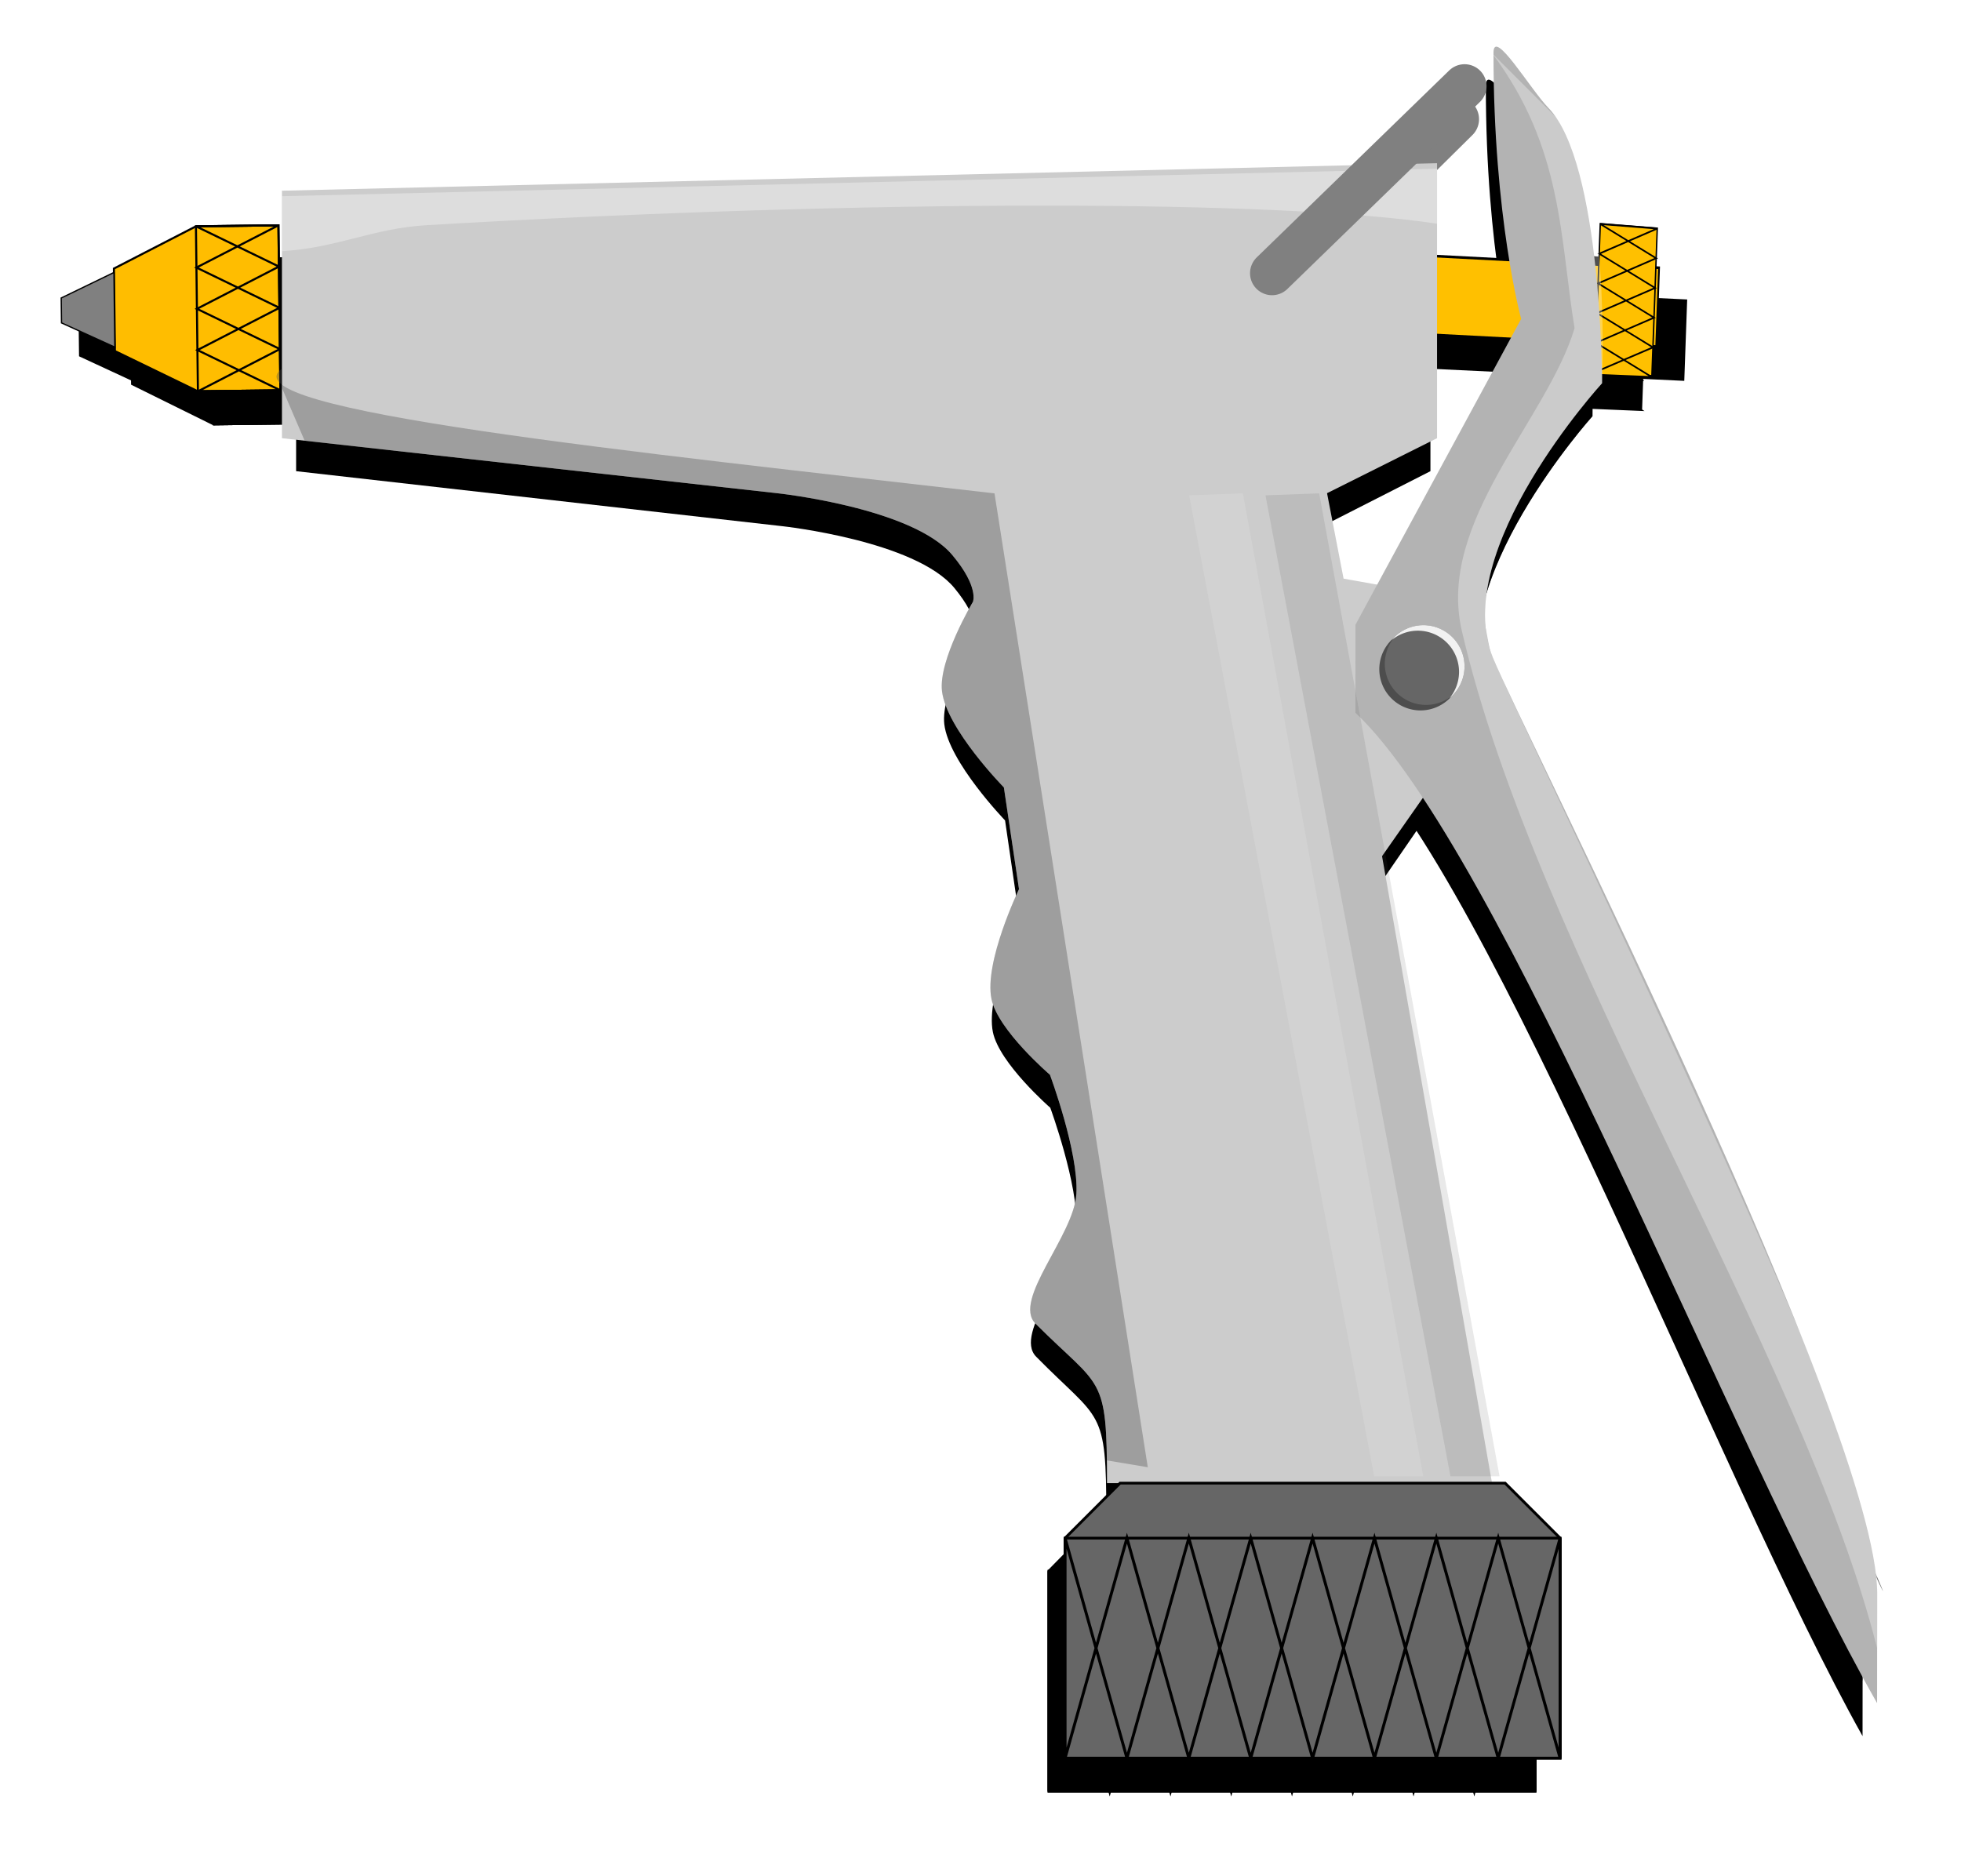
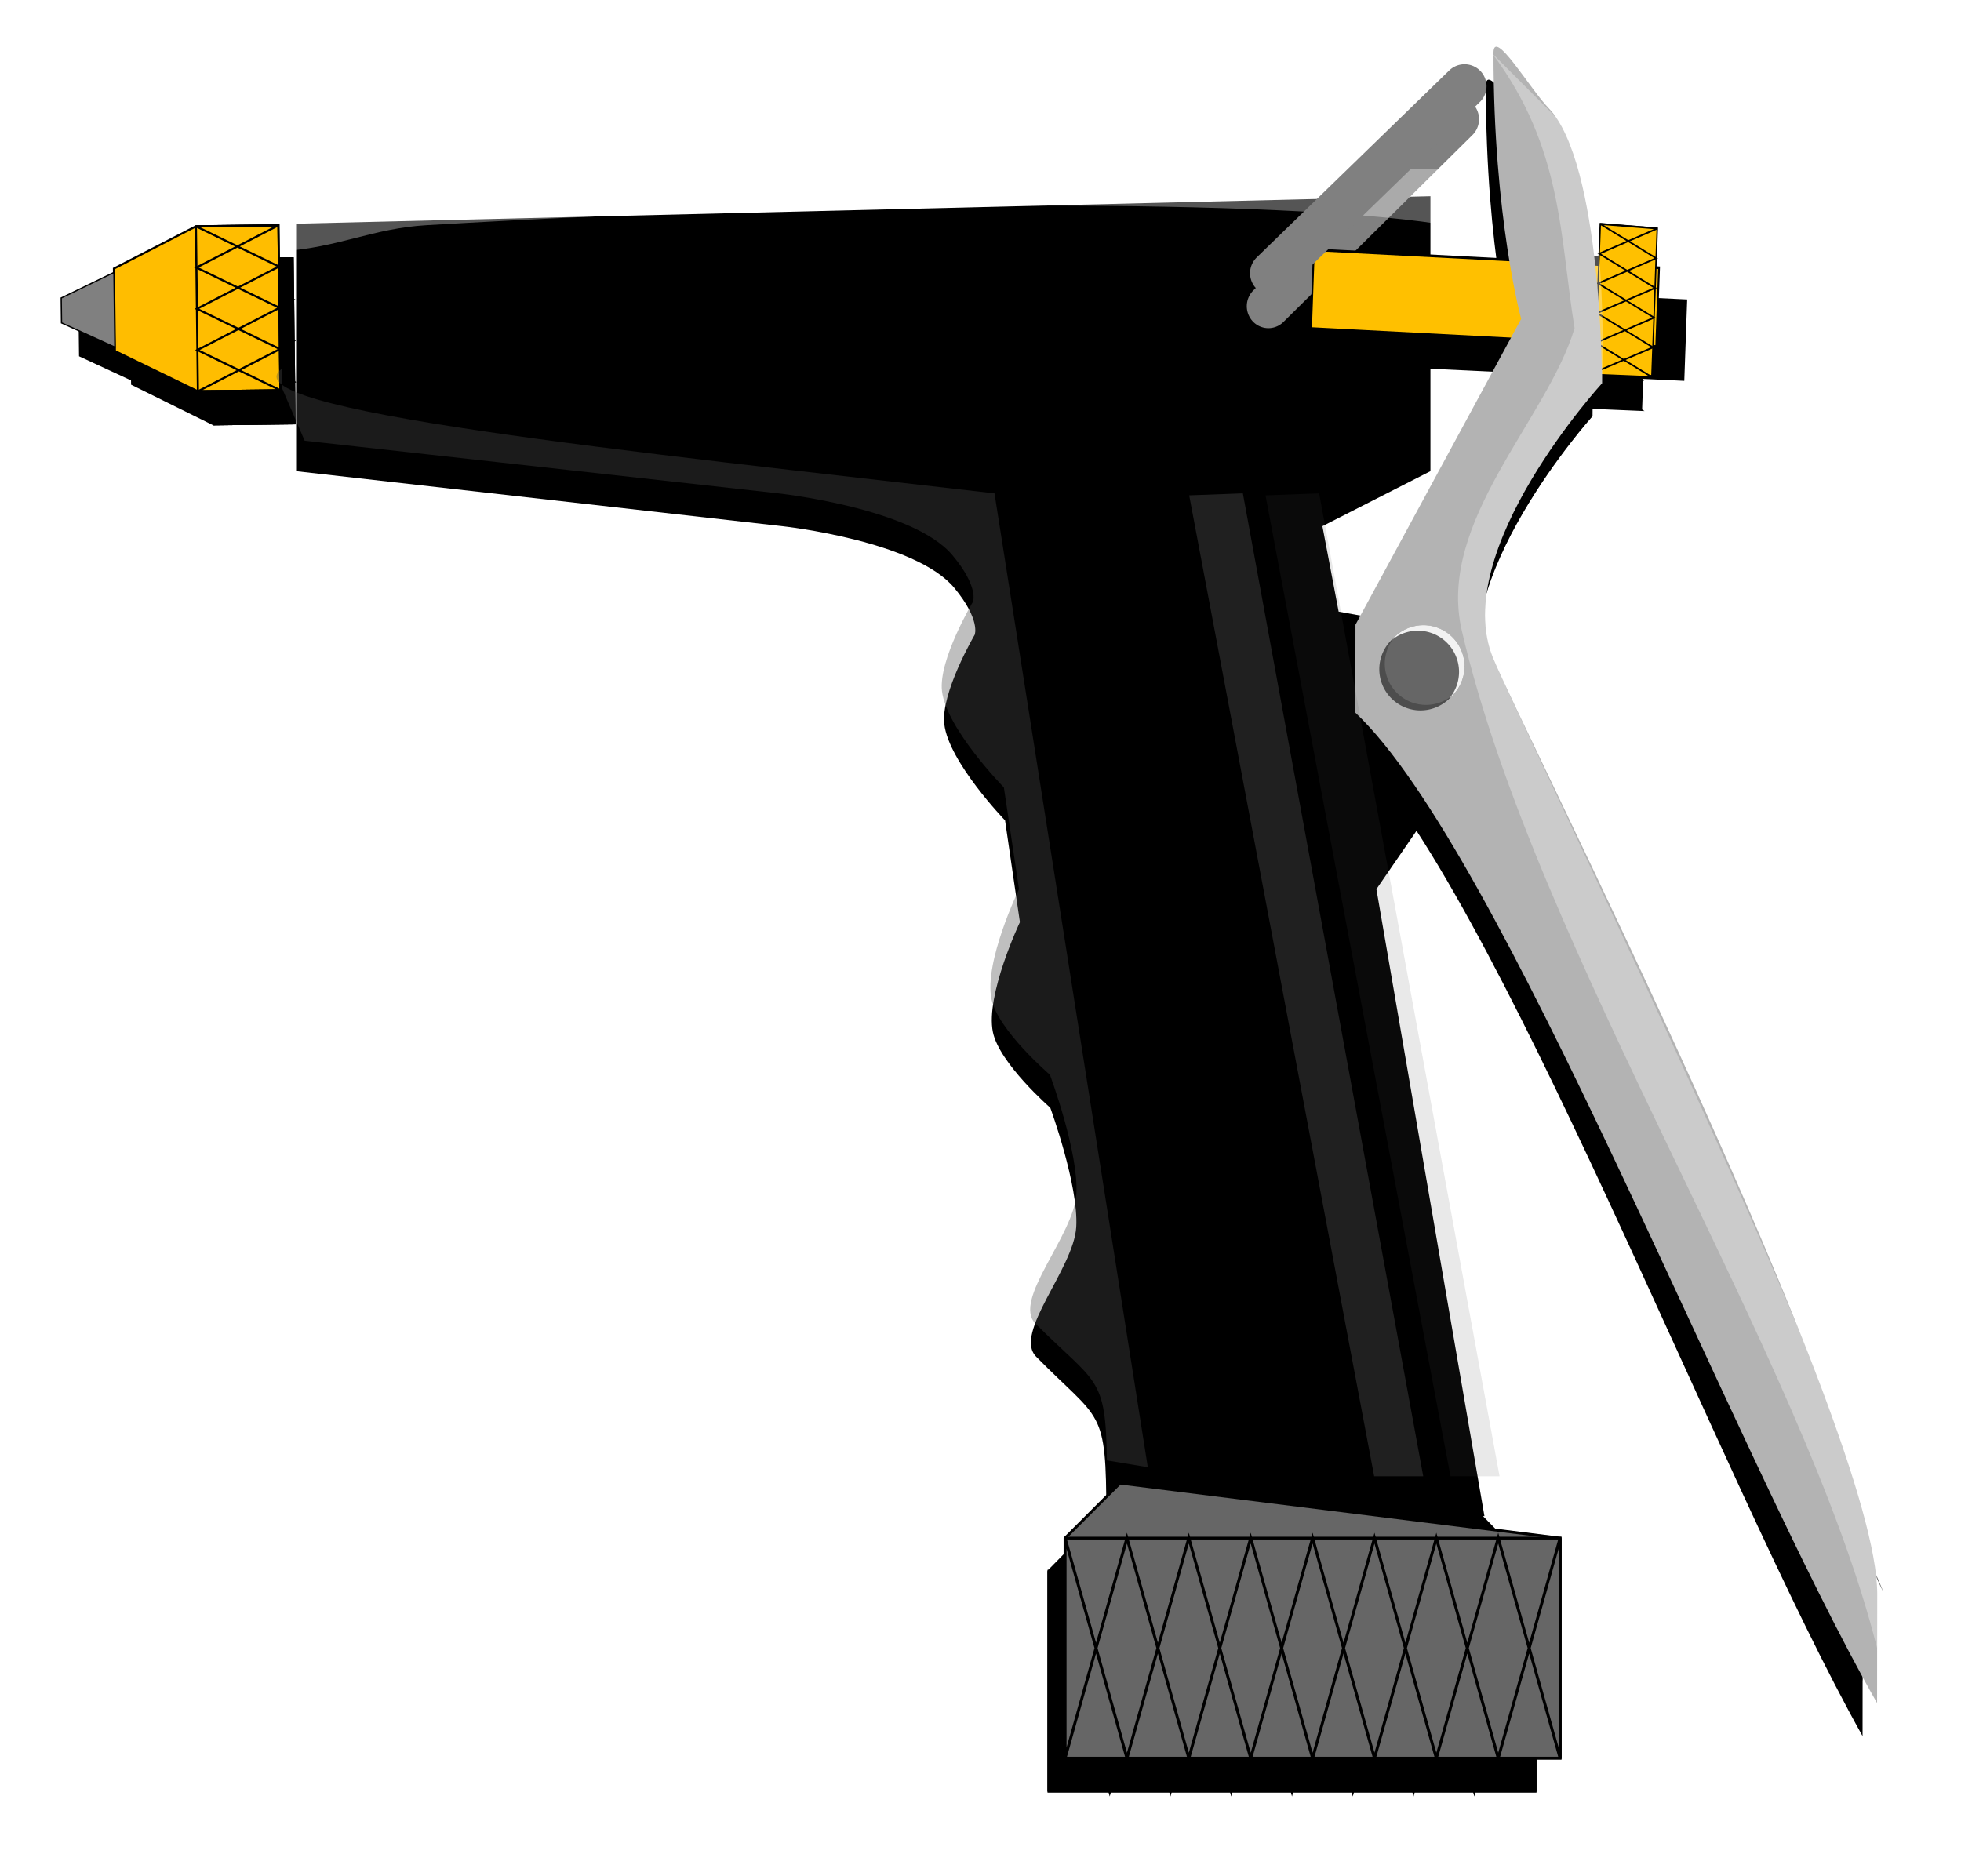
<svg xmlns="http://www.w3.org/2000/svg" xmlns:ns1="http://www.inkscape.org/namespaces/inkscape" xmlns:ns2="http://sodipodi.sourceforge.net/DTD/sodipodi-0.dtd" width="713.019" height="682.275" viewBox="0 0 188.653 180.519" version="1.1" id="svg5" ns1:version="1.4.1 (1:1.4.1+202503302257+93de688d07)" xml:space="preserve" ns2:docname="spraynozzle.svg" ns1:export-filename="spraynozzle.png" ns1:export-xdpi="40.391617" ns1:export-ydpi="40.391617">
  <title id="title43">Spray Nozzle</title>
  <ns2:namedview id="namedview7" pagecolor="#ffffff" bordercolor="#666666" borderopacity="1.0" ns1:showpageshadow="2" ns1:pageopacity="0.0" ns1:pagecheckerboard="0" ns1:deskcolor="#d1d1d1" ns1:document-units="px" showgrid="false" ns1:zoom="1" ns1:cx="478" ns1:cy="367" ns1:window-width="1366" ns1:window-height="704" ns1:window-x="0" ns1:window-y="0" ns1:window-maximized="1" ns1:current-layer="layer1">
    <ns1:grid id="grid1" units="px" originx="-25.794" originy="-58.38" spacingx="0.265" spacingy="0.265" empcolor="#3f3fff" empopacity="0.251" color="#3f3fff" opacity="0.125" empspacing="5" enabled="true" visible="false" />
  </ns2:namedview>
  <defs id="defs2">
    <filter ns1:collect="always" style="color-interpolation-filters:sRGB" id="filter36" x="-0.044" y="-0.047" width="1.087" height="1.096">
      <feGaussianBlur ns1:collect="always" stdDeviation="3.193" id="feGaussianBlur36" />
    </filter>
    <filter ns1:collect="always" style="color-interpolation-filters:sRGB" id="filter38" x="-0.078" y="-0.062" width="1.156" height="1.124">
      <feGaussianBlur ns1:collect="always" stdDeviation="2.729" id="feGaussianBlur38" />
    </filter>
    <filter ns1:collect="always" style="color-interpolation-filters:sRGB" id="filter39" x="-0.113" y="-0.027" width="1.226" height="1.054">
      <feGaussianBlur ns1:collect="always" stdDeviation="1.058" id="feGaussianBlur39" />
    </filter>
    <filter ns1:collect="always" style="color-interpolation-filters:sRGB" id="filter40" x="-0.017" y="-0.241" width="1.034" height="1.483">
      <feGaussianBlur ns1:collect="always" stdDeviation="0.798" id="feGaussianBlur40" />
    </filter>
    <filter ns1:collect="always" style="color-interpolation-filters:sRGB" id="filter43" x="-0.038" y="-0.01" width="1.075" height="1.021">
      <feGaussianBlur ns1:collect="always" stdDeviation="0.663" id="feGaussianBlur43" />
    </filter>
  </defs>
  <g ns1:label="Layer 1" ns1:groupmode="layer" id="layer1" transform="translate(-25.794,-58.38)">
    <g id="g40">
      <g id="g36" style="mix-blend-mode:normal;fill:#000000;filter:url(#filter36)" transform="matrix(0.982,0,0,1,2.316,3.174)">
        <g id="g22" transform="matrix(0.432,1.048,-0.708,0.639,152.789,-58.586)" style="fill:#000000">
          <path style="fill:#000000;fill-opacity:1;stroke:#000000;stroke-width:0.206px;stroke-linecap:butt;stroke-linejoin:miter;stroke-opacity:1" d="m 102.782,63.944 24.372,-37.263 -5.098,-3.499 -24.372,37.263 z" id="path20" ns2:nodetypes="ccccc" />
          <path style="fill:#000000;fill-opacity:1;stroke:#000000;stroke-width:0.165px;stroke-linecap:butt;stroke-linejoin:miter;stroke-opacity:1" d="m 122.803,37.585 3.745,-5.457 -9.549,-6.554 -3.745,5.457 z" id="path21" ns2:nodetypes="ccccc" />
          <path style="fill:#000000;fill-opacity:1;stroke:#000000;stroke-width:0.139px;stroke-linecap:butt;stroke-linejoin:miter;stroke-opacity:1" d="m 122.686,38.22 3.926,-6.048 -5.668,4.137 1.822,-6.776 -5.668,4.137 1.822,-6.776 -5.668,4.137 3.745,-5.457 -1.822,6.776 5.668,-4.137 -1.822,6.776 5.668,-4.137 z" id="path22" />
        </g>
        <g id="g26" transform="matrix(-0.009,-0.75,0.75,-0.009,-77.531,153.07)" style="fill:#000000">
          <path style="fill:#000000;fill-opacity:1;stroke:#000000;stroke-width:0.265px;stroke-linecap:butt;stroke-linejoin:miter;stroke-opacity:1" d="m 79.375,153.458 -5.292,10.583 10e-7,10.583 h 21.167 l -10e-7,-10.583 -5.292,-10.583 z" id="path23" ns2:nodetypes="ccccccc" />
          <path style="fill:#000000;stroke:#000000;stroke-width:0.165px;stroke-linecap:butt;stroke-linejoin:miter;stroke-opacity:1" d="m 79.876,153.455 3.194,-6.801 h 3.194 l 3.194,6.801 z" id="path24" />
          <path style="fill:#000000;stroke:#000000;stroke-width:0.265px;stroke-linecap:butt;stroke-linejoin:miter;stroke-opacity:1" d="m 74.083,164.042 h 21.167 v 10.583 H 74.083 Z" id="path25" />
          <path style="fill:#000000;stroke:#000000;stroke-width:0.265px;stroke-linecap:butt;stroke-linejoin:miter;stroke-opacity:1" d="m 74.083,164.042 v 10.583 l 5.292,-10.583 5.292,10.583 5.292,-10.583 5.292,10.583 v -10.583 l -5.292,10.583 -5.292,-10.583 -5.292,10.583 z" id="path26" />
        </g>
        <path style="fill:#000000;stroke:none;stroke-width:0.265px;stroke-linecap:butt;stroke-linejoin:miter;stroke-opacity:1" d="m 164.042,74.083 v 26.458 l -10.583,5.292 1.591,8.222 13.226,2.361 1.587,8.467 -11.113,15.875 10.583,60.325 h -37.042 c 1e-5,-10.583 -0.529,-8.996 -6.879,-15.346 -2.261,-2.261 3.694,-8.461 3.932,-12.473 0.238,-4.011 -2.543,-11.472 -2.543,-11.472 0,0 -4.994,-4.276 -5.622,-7.276 -0.745,-3.559 2.646,-10.583 2.646,-10.583 l -1.455,-9.79 c 0,0 -5.517,-5.617 -5.953,-9.26 -0.36,-3.012 2.977,-8.599 2.977,-8.599 0,0 0.602,-1.416 -1.984,-4.498 -3.833,-4.567 -16.867,-5.953 -16.867,-5.953 l -47.625,-5.292 -10e-7,-23.812 z" id="path27" ns2:nodetypes="cccccccccsscaccacscccc" />
        <path style="fill:#000000;stroke:#000000;stroke-width:0.265px;stroke-linecap:butt;stroke-linejoin:miter;stroke-opacity:1" d="m 131.961,201.083 -5.292,5.292 v 21.167 h 47.625 v -21.167 l -5.292,-5.292 z" id="path28" ns2:nodetypes="ccccccc" />
        <path style="fill:#000000;stroke:#000000;stroke-width:0.265px;stroke-linecap:butt;stroke-linejoin:miter;stroke-opacity:1" d="m 126.669,206.375 h 47.625 v 21.167 h -47.625 z" id="path29" />
        <path style="fill:#000000;stroke:#000000;stroke-width:0.281px;stroke-linecap:butt;stroke-linejoin:miter;stroke-opacity:1" d="m 126.669,227.542 5.953,-21.167 5.953,21.167 5.953,-21.167 5.953,21.167 5.953,-21.167 5.953,21.167 5.953,-21.167 5.953,21.167 v -21.167 l -5.953,21.167 -5.953,-21.167 -5.953,21.167 -5.953,-21.167 -5.953,21.167 -5.953,-21.167 -5.953,21.167 -5.953,-21.167 z" id="path30" />
        <path style="fill:#000000;stroke:none;stroke-width:0.265px;stroke-linecap:butt;stroke-linejoin:miter;stroke-opacity:1" d="m 169.472,63.467 c -0.014,15.875 2.663,25.596 2.663,25.596 l -15.941,29.425 -0.008,8.467 c 14.102,13.293 36.1,70.588 50.189,95.295 0,0 0.011,-7.055 0.009,-10.583 -0.009,-15.875 -34.019,-82.816 -36.965,-89.991 -4.237,-10.32 10.497,-26.425 10.497,-26.425 0,0 0,-21.167 -5.159,-26.487 -1.737,-1.791 -5.285,-7.791 -5.287,-5.296 z" id="path31" ns2:nodetypes="sccccsscsss" ns1:transform-center-x="-18.934636" ns1:transform-center-y="4.2987665" />
        <circle style="fill:#000000;fill-opacity:1;stroke:none;stroke-width:1.587;stroke-linecap:round;stroke-linejoin:round;paint-order:markers fill stroke" id="circle31" cx="162.719" cy="122.502" r="3.969" />
-         <path id="path32" style="opacity:0.578;fill:#000000;stroke:none;stroke-width:0.265px;stroke-linecap:butt;stroke-linejoin:miter;stroke-opacity:1" d="M 164.042,74.083 52.917,76.729 v 5.292 c 5.44,-0.337 8.671,-2.197 13.959,-2.507 C 109.725,77.001 148.758,77.065 164.042,79.375 Z" ns2:nodetypes="cccscc" />
        <path style="fill:#000000;stroke:#808080;stroke-width:4.233;stroke-linecap:round;stroke-linejoin:round;stroke-opacity:1" d="M 148.167,84.667 166.687,66.675" id="path33" ns2:nodetypes="cc" />
        <path id="path34" style="fill:#000000;fill-opacity:1;stroke:none;stroke-width:1.587;stroke-linecap:round;stroke-linejoin:round;paint-order:markers fill stroke" d="m 162.454,126.735 a 3.969,3.969 0 0 0 3.054,-1.444 3.969,3.969 0 0 1 -2.524,0.915 3.969,3.969 0 0 1 -3.969,-3.969 3.969,3.969 0 0 1 0.915,-2.524 3.969,3.969 0 0 0 -1.444,3.054 3.969,3.969 0 0 0 3.969,3.969 z" />
        <path id="path35" style="fill:#000000;fill-opacity:1;stroke:none;stroke-width:1.587;stroke-linecap:round;stroke-linejoin:round;paint-order:markers fill stroke" d="m 162.719,118.533 a 3.969,3.969 0 0 0 -3.054,1.444 3.969,3.969 0 0 1 2.524,-0.915 3.969,3.969 0 0 1 3.969,3.969 3.969,3.969 0 0 1 -0.915,2.524 3.969,3.969 0 0 0 1.444,-3.054 3.969,3.969 0 0 0 -3.969,-3.969 z" />
        <path id="path36" style="opacity:0.556;fill:#000000;stroke:none;stroke-width:0.265px;stroke-linecap:butt;stroke-linejoin:miter;stroke-opacity:1" ns1:transform-center-x="-18.934636" ns1:transform-center-y="4.2987665" d="m 169.333,63.5 c 6.83,9.102 6.512,17.721 7.938,26.458 -2.646,8.819 -7.056,17.639 -13.229,26.458 14.746,28.123 35.158,72.105 42.333,100.542 v -13.229 c 5.713,12.756 -2.646,-5.292 -2.646,-5.292 -9.824,-25.855 -32.127,-71.446 -34.31,-76.762 C 165.182,111.355 179.917,95.25 179.917,95.25 c 0,0 0.698,-16.098 -2.646,-23.813 z" ns2:nodetypes="ccccccsccc" />
      </g>
      <g id="g9" transform="matrix(0.432,1.048,-0.708,0.639,152.789,-58.586)">
        <path style="fill:#ffc000;fill-opacity:1;stroke:#000000;stroke-width:0.206px;stroke-linecap:butt;stroke-linejoin:miter;stroke-opacity:1" d="m 102.782,63.944 22.047,-33.449 -5.098,-3.499 -22.047,33.449 z" id="path7" ns2:nodetypes="ccccc" />
        <path style="fill:#ffc000;fill-opacity:1;stroke:#000000;stroke-width:0.165px;stroke-linecap:butt;stroke-linejoin:miter;stroke-opacity:1" d="m 122.803,37.585 3.745,-5.457 -9.549,-6.554 -3.745,5.457 z" id="path8" ns2:nodetypes="ccccc" />
        <path style="fill:#ffc000;fill-opacity:1;stroke:#000000;stroke-width:0.139px;stroke-linecap:butt;stroke-linejoin:miter;stroke-opacity:1" d="m 122.686,38.22 3.926,-6.048 -5.668,4.137 1.822,-6.776 -5.668,4.137 1.822,-6.776 -5.668,4.137 3.745,-5.457 -1.822,6.776 5.668,-4.137 -1.822,6.776 5.668,-4.137 z" id="path9" />
      </g>
      <g id="g6" transform="matrix(-0.009,-0.75,0.75,-0.009,-77.531,153.07)">
        <path style="fill:#ffbd00;fill-opacity:1;stroke:#000000;stroke-width:0.265px;stroke-linecap:butt;stroke-linejoin:miter;stroke-opacity:1" d="m 79.375,153.458 -5.292,10.583 10e-7,10.583 h 21.167 l -10e-7,-10.583 -5.292,-10.583 z" id="path3" ns2:nodetypes="ccccccc" />
        <path style="fill:#808080;stroke:#000000;stroke-width:0.165px;stroke-linecap:butt;stroke-linejoin:miter;stroke-opacity:1" d="m 79.876,153.455 3.194,-6.801 h 3.194 l 3.194,6.801 z" id="path4" />
        <path style="fill:none;stroke:#000000;stroke-width:0.265px;stroke-linecap:butt;stroke-linejoin:miter;stroke-opacity:1" d="m 74.083,164.042 h 21.167 v 10.583 H 74.083 Z" id="path5" />
        <path style="fill:none;stroke:#000000;stroke-width:0.265px;stroke-linecap:butt;stroke-linejoin:miter;stroke-opacity:1" d="m 74.083,164.042 v 10.583 l 5.292,-10.583 5.292,10.583 5.292,-10.583 5.292,10.583 v -10.583 l -5.292,10.583 -5.292,-10.583 -5.292,10.583 z" id="path6" />
      </g>
-       <path style="fill:#cccccc;stroke:none;stroke-width:0.265px;stroke-linecap:butt;stroke-linejoin:miter;stroke-opacity:1" d="m 164.042,74.083 v 26.458 l -10.583,5.292 1.591,8.222 13.226,2.361 1.587,8.467 -11.113,15.875 10.583,60.325 h -37.042 c 1e-5,-10.583 -0.529,-8.996 -6.879,-15.346 -2.261,-2.261 3.694,-8.461 3.932,-12.473 0.238,-4.011 -2.543,-11.472 -2.543,-11.472 0,0 -4.994,-4.276 -5.622,-7.276 -0.745,-3.559 2.646,-10.583 2.646,-10.583 l -1.455,-9.79 c 0,0 -5.517,-5.617 -5.953,-9.26 -0.36,-3.012 2.977,-8.599 2.977,-8.599 0,0 0.602,-1.416 -1.984,-4.498 -3.833,-4.567 -16.867,-5.953 -16.867,-5.953 l -47.625,-5.292 -10e-7,-23.812 z" id="path10" ns2:nodetypes="cccccccccsscaccacscccc" />
-       <path style="fill:#666666;stroke:#000000;stroke-width:0.265px;stroke-linecap:butt;stroke-linejoin:miter;stroke-opacity:1" d="m 133.548,201.083 -5.292,5.292 v 21.167 h 47.625 v -21.167 l -5.292,-5.292 z" id="path11" ns2:nodetypes="ccccccc" />
+       <path style="fill:#666666;stroke:#000000;stroke-width:0.265px;stroke-linecap:butt;stroke-linejoin:miter;stroke-opacity:1" d="m 133.548,201.083 -5.292,5.292 v 21.167 h 47.625 v -21.167 z" id="path11" ns2:nodetypes="ccccccc" />
      <path style="fill:#666666;stroke:#000000;stroke-width:0.265px;stroke-linecap:butt;stroke-linejoin:miter;stroke-opacity:1" d="m 128.257,206.375 h 47.625 v 21.167 h -47.625 z" id="path12" />
      <path style="fill:#666666;stroke:#000000;stroke-width:0.281px;stroke-linecap:butt;stroke-linejoin:miter;stroke-opacity:1" d="m 128.257,227.542 5.953,-21.167 5.953,21.167 5.953,-21.167 5.953,21.167 5.953,-21.167 5.953,21.167 5.953,-21.167 5.953,21.167 v -21.167 l -5.953,21.167 -5.953,-21.167 -5.953,21.167 -5.953,-21.167 -5.953,21.167 -5.953,-21.167 -5.953,21.167 -5.953,-21.167 z" id="path13" />
      <path style="fill:#b3b3b3;stroke:none;stroke-width:0.265px;stroke-linecap:butt;stroke-linejoin:miter;stroke-opacity:1" d="m 169.472,63.467 c -0.014,15.875 2.663,25.596 2.663,25.596 l -15.941,29.425 -0.008,8.467 c 14.102,13.293 36.1,70.588 50.189,95.295 0,0 0.011,-7.055 0.009,-10.583 -0.009,-15.875 -34.019,-82.816 -36.965,-89.991 -4.237,-10.32 10.497,-26.425 10.497,-26.425 0,0 0,-21.167 -5.159,-26.487 -1.737,-1.791 -5.285,-7.791 -5.287,-5.296 z" id="path14" ns2:nodetypes="sccccsscsss" ns1:transform-center-x="-18.934636" ns1:transform-center-y="4.2987665" />
      <circle style="fill:#666666;fill-opacity:1;stroke:none;stroke-width:1.587;stroke-linecap:round;stroke-linejoin:round;paint-order:markers fill stroke" id="path15" cx="162.719" cy="122.502" r="3.969" />
      <path id="path19" style="opacity:0.578;fill:#ffffff;stroke:none;stroke-width:0.265px;stroke-linecap:butt;stroke-linejoin:miter;stroke-opacity:1;filter:url(#filter40)" d="M 164.042,74.612 52.917,77.258 V 82.55 c 5.44,-0.337 8.671,-2.197 13.959,-2.507 42.85,-2.514 81.882,-2.449 97.166,-0.139 z" ns2:nodetypes="cccscc" />
      <path style="fill:none;stroke:#808080;stroke-width:4.233;stroke-linecap:round;stroke-linejoin:round;stroke-opacity:1" d="M 148.167,84.667 166.687,66.675" id="path16" ns2:nodetypes="cc" />
      <path id="circle16" style="fill:#4d4d4d;fill-opacity:1;stroke:none;stroke-width:1.587;stroke-linecap:round;stroke-linejoin:round;paint-order:markers fill stroke" d="m 162.454,126.735 a 3.969,3.969 0 0 0 3.054,-1.444 3.969,3.969 0 0 1 -2.524,0.915 3.969,3.969 0 0 1 -3.969,-3.969 3.969,3.969 0 0 1 0.915,-2.524 3.969,3.969 0 0 0 -1.444,3.054 3.969,3.969 0 0 0 3.969,3.969 z" />
      <path id="path17" style="fill:#f2f2f2;fill-opacity:1;stroke:none;stroke-width:1.587;stroke-linecap:round;stroke-linejoin:round;paint-order:markers fill stroke" d="m 162.719,118.533 a 3.969,3.969 0 0 0 -3.054,1.444 3.969,3.969 0 0 1 2.524,-0.915 3.969,3.969 0 0 1 3.969,3.969 3.969,3.969 0 0 1 -0.915,2.524 3.969,3.969 0 0 0 1.444,-3.054 3.969,3.969 0 0 0 -3.969,-3.969 z" />
      <path id="path18" style="opacity:0.556;mix-blend-mode:normal;fill:#ffffff;stroke:none;stroke-width:0.265px;stroke-linecap:butt;stroke-linejoin:miter;stroke-opacity:1;filter:url(#filter43)" ns1:transform-center-x="-18.934636" ns1:transform-center-y="4.2987665" d="m 169.333,63.5 c 6.83,9.102 6.512,17.721 7.938,26.458 -2.646,8.819 -13.281,18.617 -10.848,29.104 7.178,30.932 32.777,69.459 39.952,97.896 v -13.229 c 5.713,12.756 -2.646,-5.292 -2.646,-5.292 -9.824,-25.855 -32.127,-71.446 -34.31,-76.762 C 165.182,111.355 179.917,95.25 179.917,95.25 c 0,0 0.698,-16.098 -2.646,-23.813 z" ns2:nodetypes="ccscccsccc" />
      <path id="path37" style="opacity:0.595;fill:#4d4d4d;stroke:none;stroke-width:0.265px;stroke-linecap:butt;stroke-linejoin:miter;stroke-opacity:1;filter:url(#filter38)" d="m 52.917,93.854 v 1.849 l 2.184,5.082 45.441,5.049 c 0,0 13.034,1.386 16.867,5.953 2.587,3.082 1.984,4.498 1.984,4.498 0,0 -3.337,5.587 -2.977,8.599 0.436,3.644 5.953,9.26 5.953,9.26 l 1.455,9.79 c 0,0 -3.391,7.024 -2.646,10.583 0.628,3 5.622,7.276 5.622,7.276 0,0 2.781,7.461 2.543,11.472 -0.238,4.011 -6.193,10.212 -3.932,12.473 5.873,5.873 6.767,4.956 6.868,13.159 l 3.936,0.656 L 121.467,105.85 C 86.862,101.851 47.402,97.852 52.917,93.854 Z" ns2:nodetypes="ccccscsccscsscccc" />
      <path style="opacity:0.356;fill:#4d4d4d;stroke:none;stroke-width:0.265px;stroke-linecap:butt;stroke-linejoin:miter;stroke-opacity:1;filter:url(#filter39)" d="m 152.701,105.85 17.352,94.571 h -4.72 l -17.796,-94.38 z" id="path38" ns2:nodetypes="ccccc" />
      <path style="opacity:0.356;fill:#ffffff;stroke:none;stroke-width:0.265px;stroke-linecap:butt;stroke-linejoin:miter;stroke-opacity:1;filter:url(#filter39)" d="m 145.36,105.85 17.352,94.571 h -4.72 L 140.197,106.041 Z" id="path39" ns2:nodetypes="ccccc" />
    </g>
  </g>
</svg>